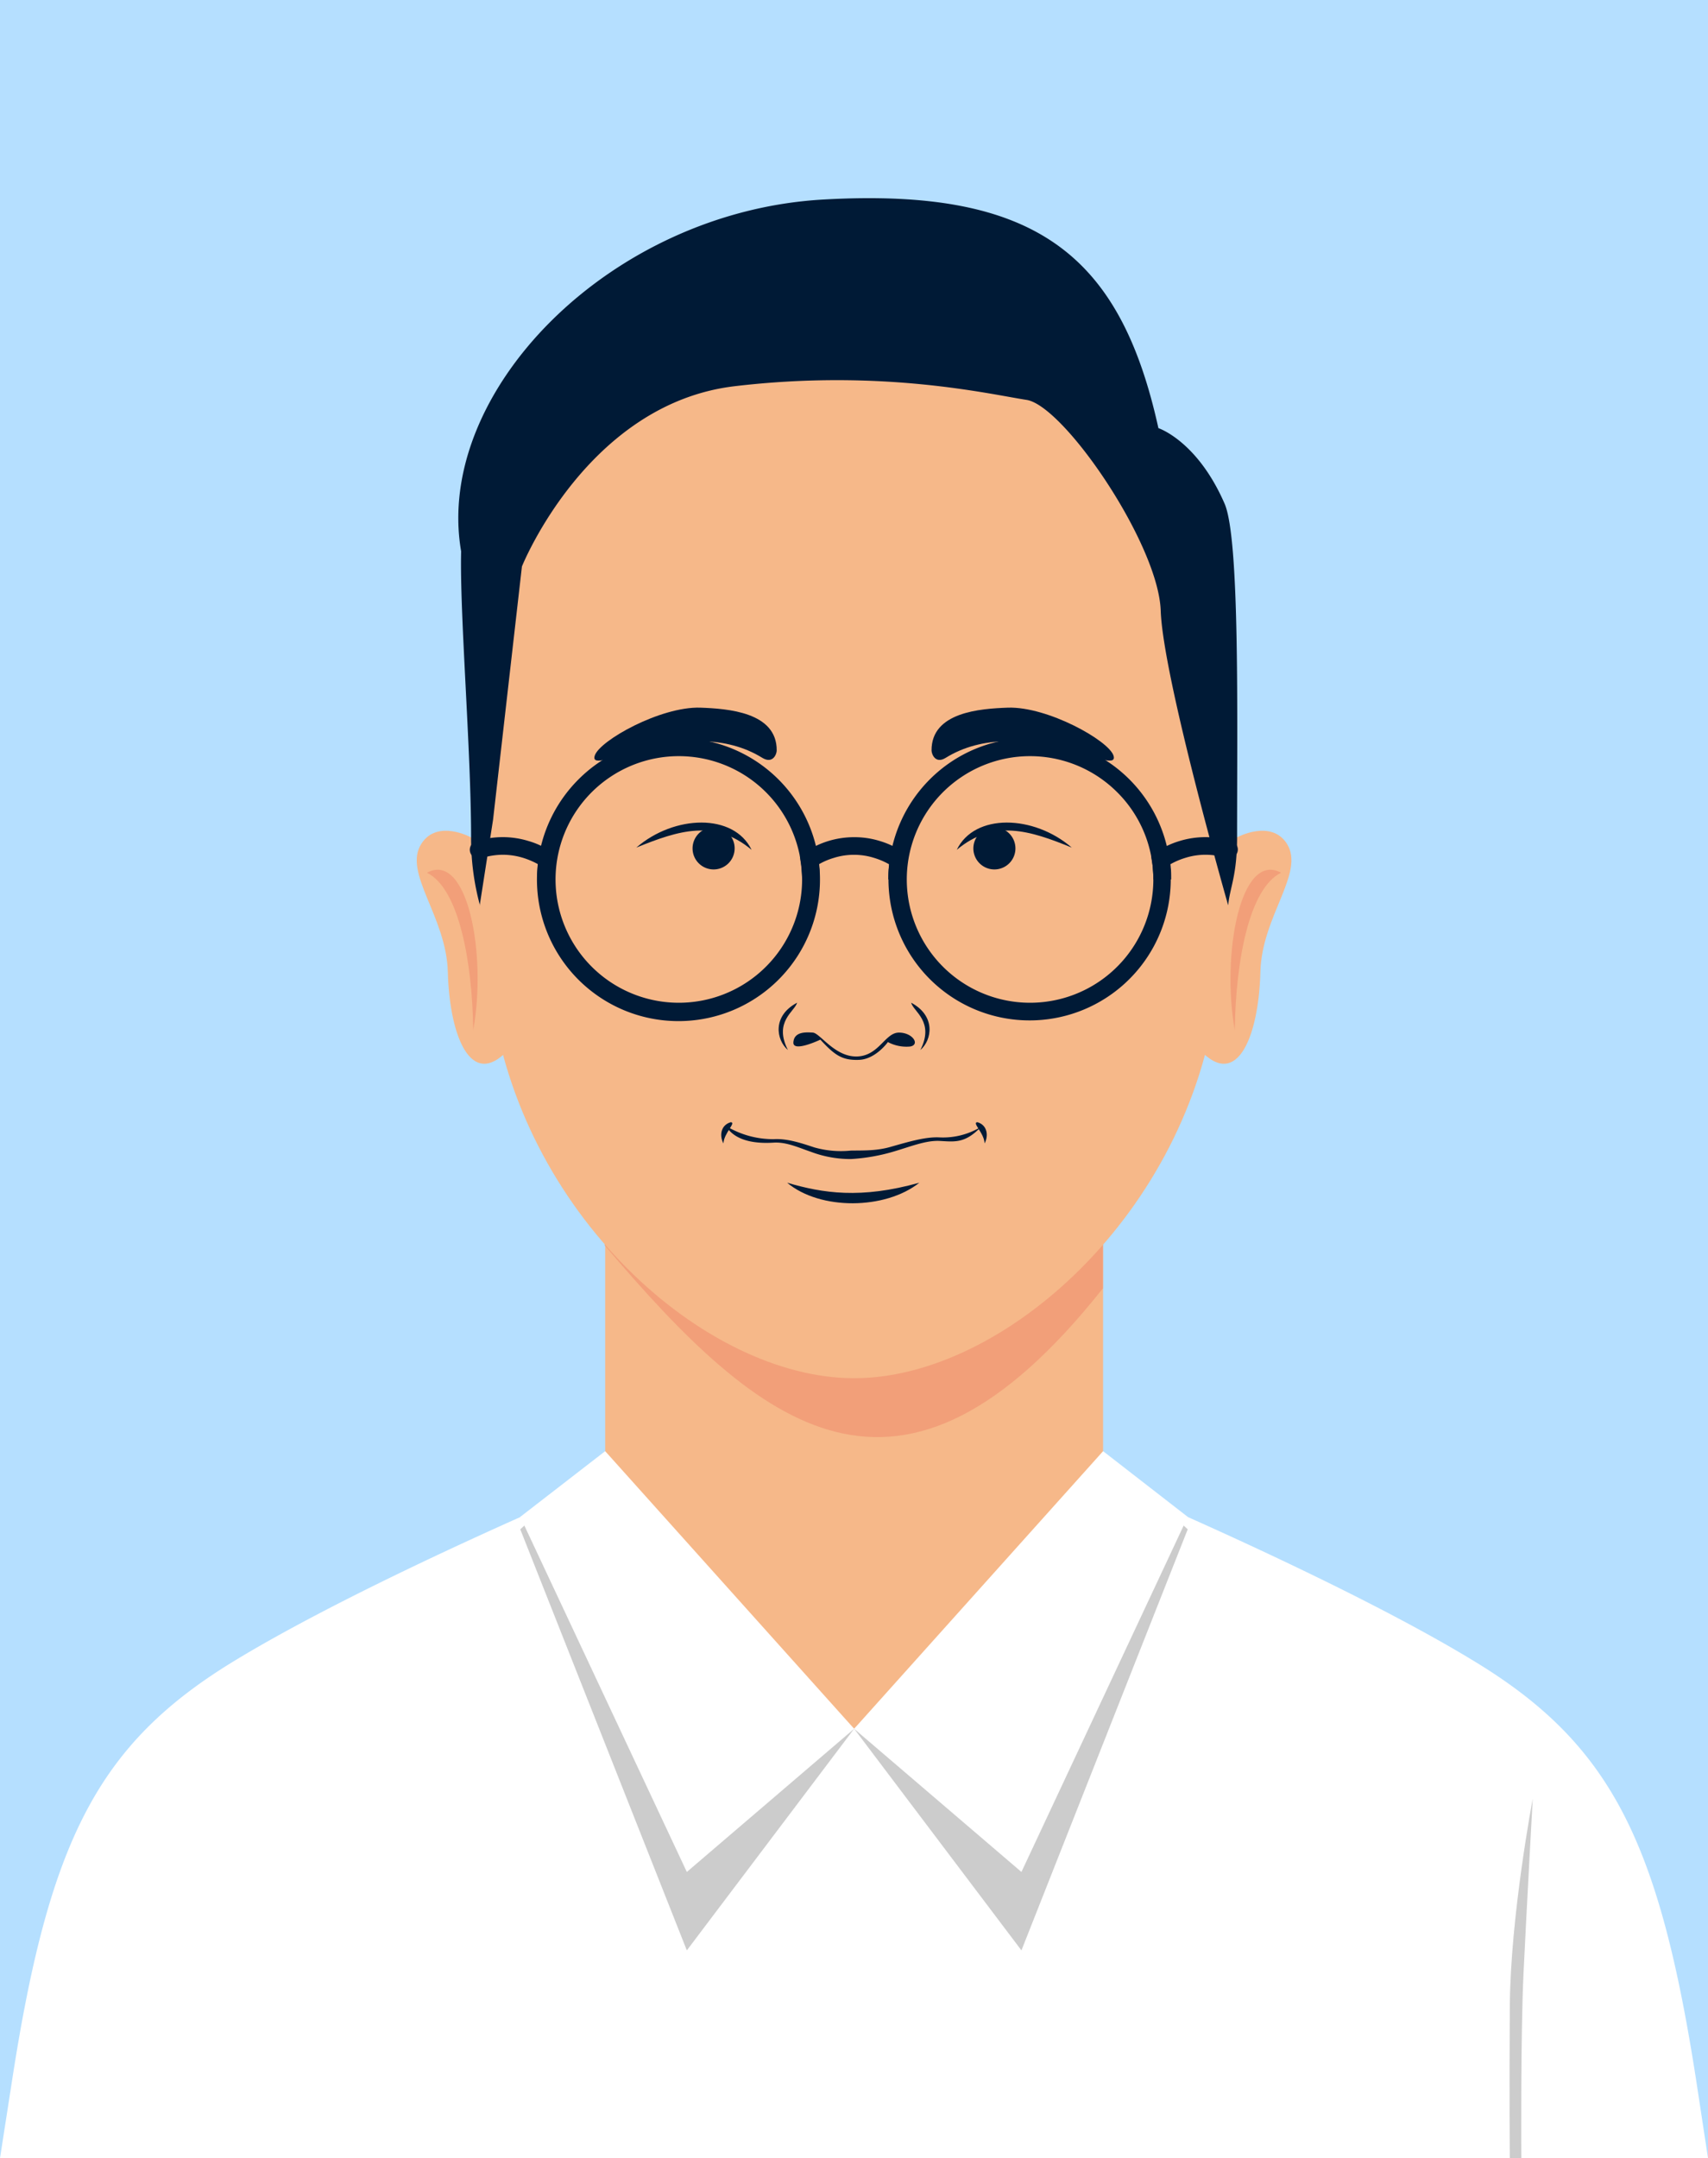
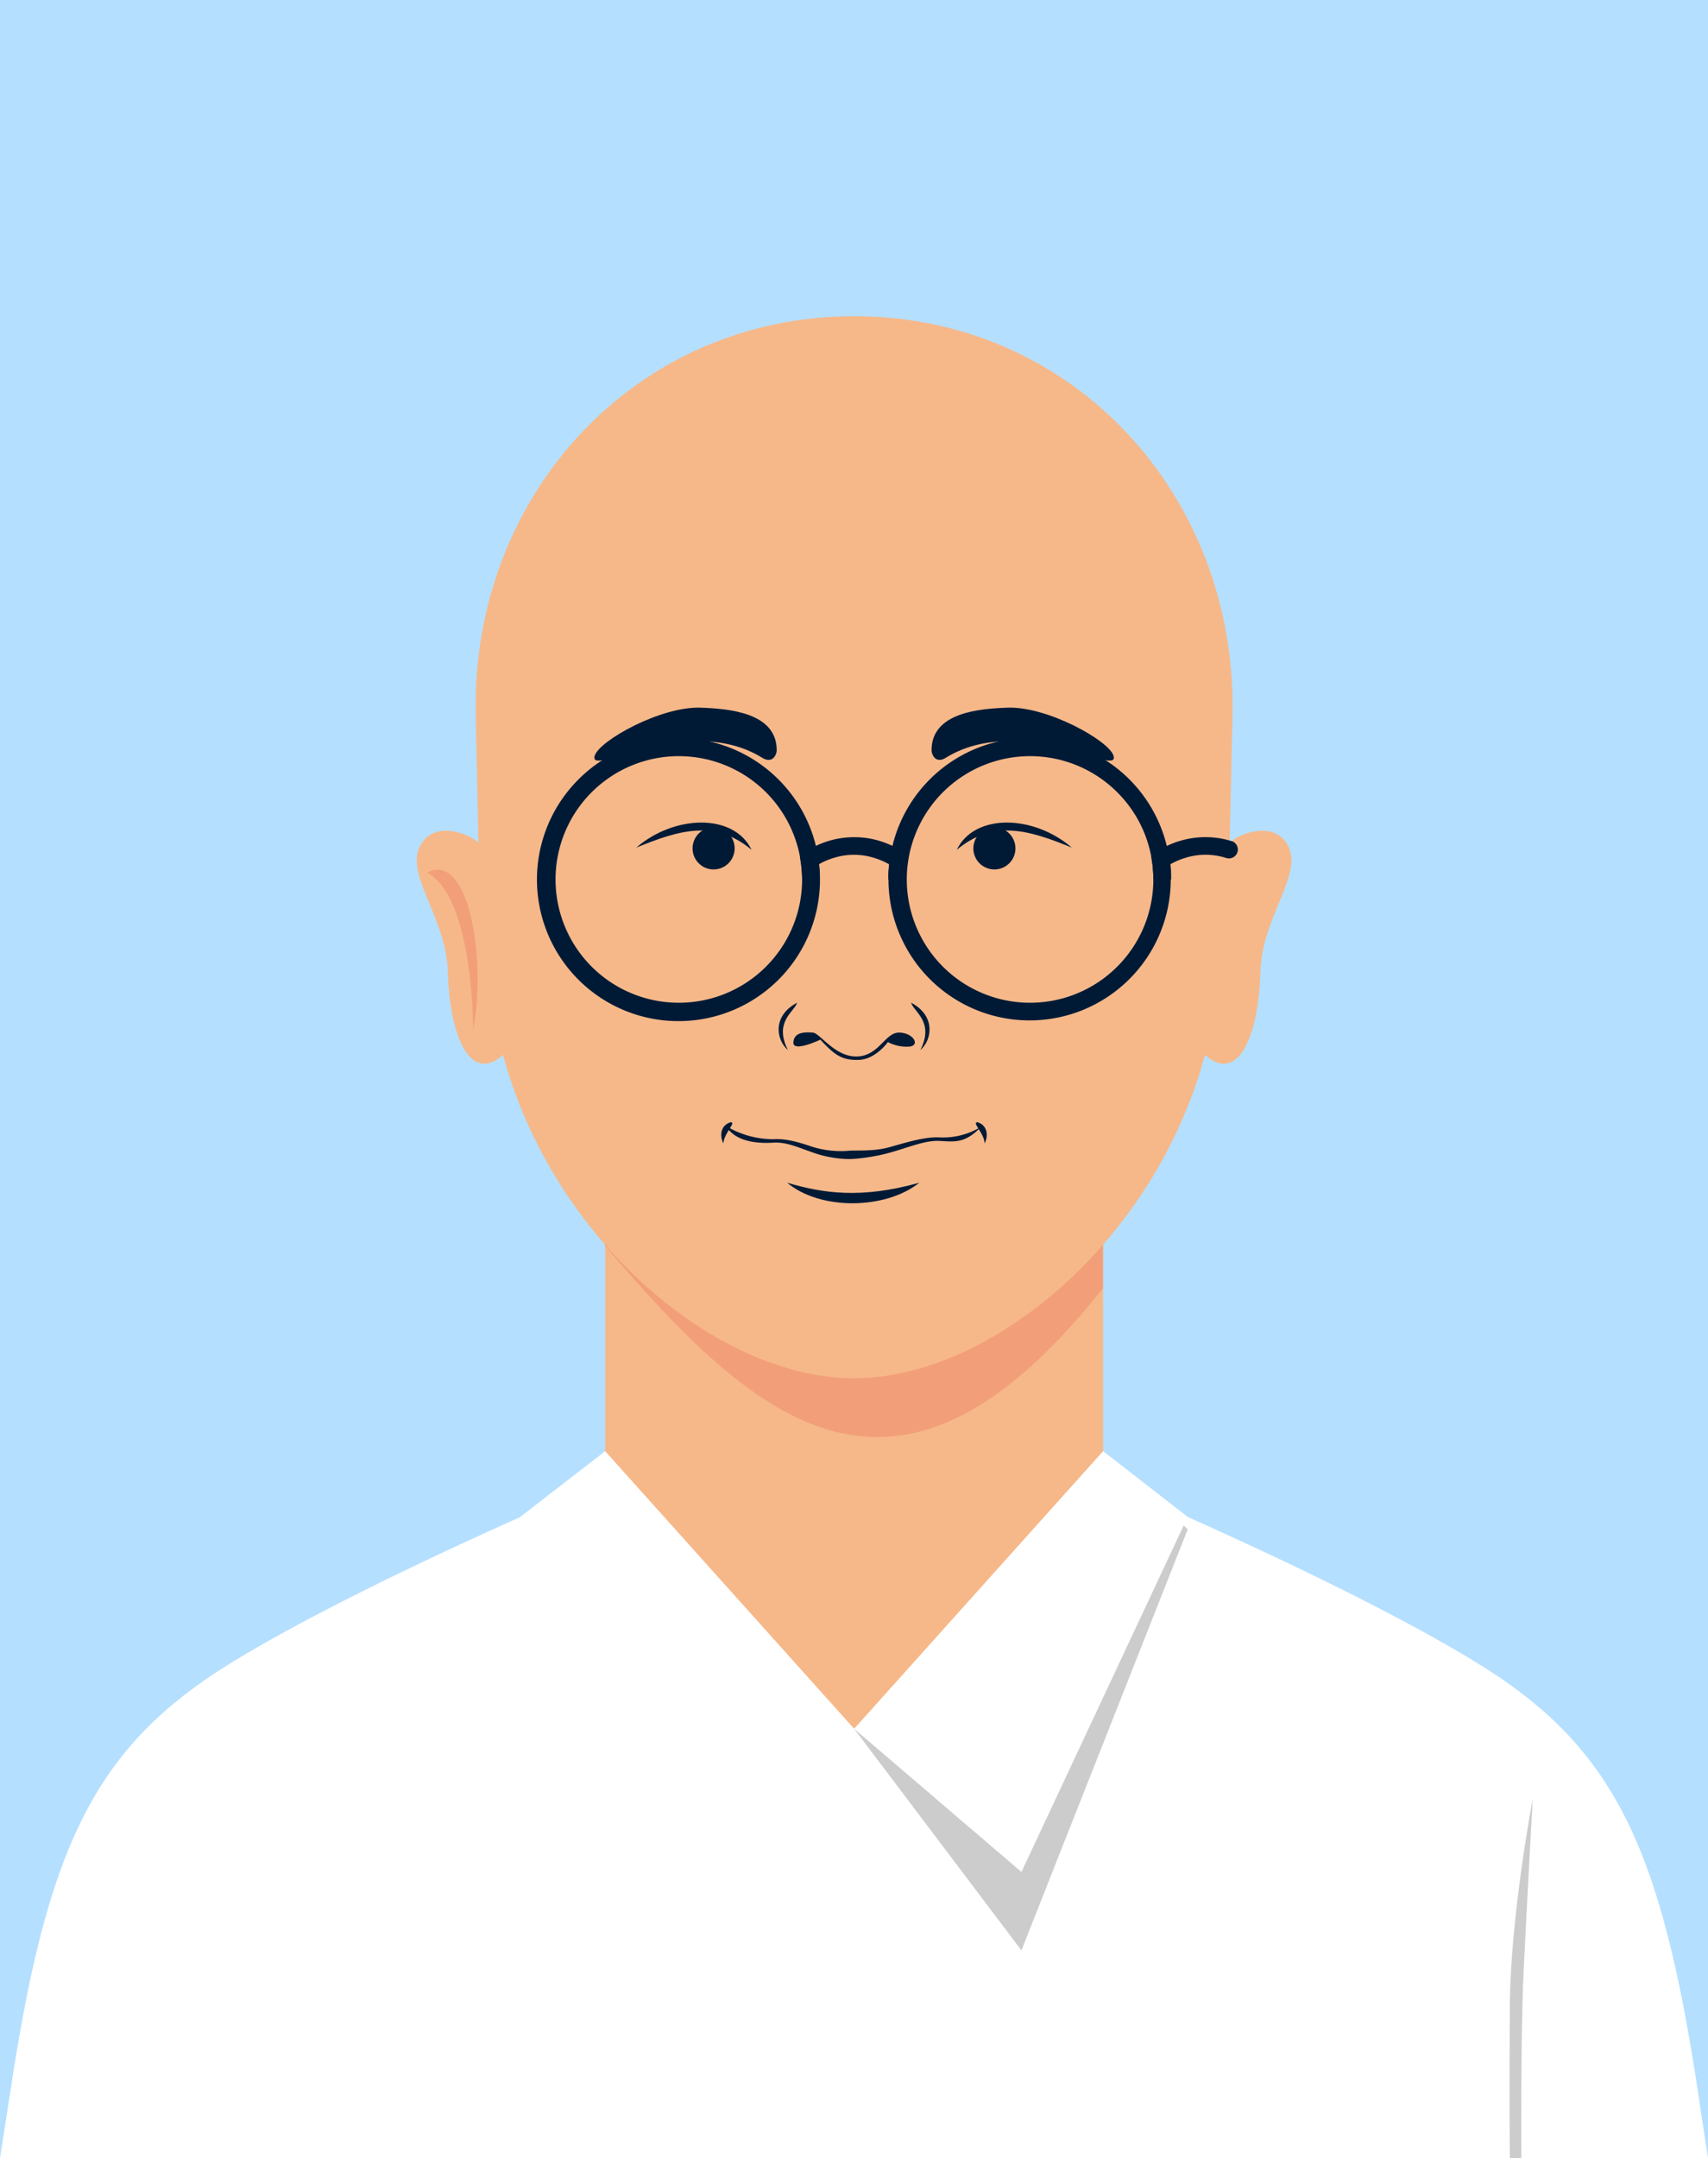
<svg xmlns="http://www.w3.org/2000/svg" xmlns:ns1="http://sodipodi.sourceforge.net/DTD/sodipodi-0.dtd" xmlns:ns2="http://www.inkscape.org/namespaces/inkscape" id="Layer_1" data-name="Layer 1" viewBox="0 0 384.06 485.16" version="1.1" ns1:docname="MSM All Assets_Profile 2.svg" ns2:version="1.0.2-2 (e86c870879, 2021-01-15)">
  <rect x="0" y="0" width="384.06" height="485.16" fill="#808080" stroke="none" />
  <ns1:namedview pagecolor="#ffffff" bordercolor="#666666" borderopacity="1" objecttolerance="10" gridtolerance="10" guidetolerance="10" ns2:pageopacity="0" ns2:pageshadow="2" ns2:window-width="1920" ns2:window-height="986" id="namedview82" showgrid="false" ns2:zoom="1.6489405" ns2:cx="192.03" ns2:cy="242.58" ns2:window-x="-11" ns2:window-y="-11" ns2:window-maximized="1" ns2:current-layer="Layer_1" />
  <defs id="defs7">
    <style id="style2">.cls-1{fill:none;}.cls-2{fill:#ccc;}.cls-10,.cls-2,.cls-5,.cls-6,.cls-8,.cls-9{fill-rule:evenodd;}.cls-3{fill:#b5dfff;}.cls-4{clip-path:url(#clip-path);}.cls-5{fill:#85c0ec;}.cls-6{fill:#f6b889;}.cls-7,.cls-9{fill:#f29f79;}.cls-8{fill:#fff;}.cls-10,.cls-11{fill:#001a36;}</style>
    <clipPath id="clip-path">
      <rect class="cls-1" width="384.06" height="485.16" id="rect4" />
    </clipPath>
  </defs>
  <path class="cls-2" d="M192,283s.17-27.66-.44-41.6-2.13-39.18-2.13-39.18,5,26.25,5.15,46.46,0,34.32,0,34.32Z" id="path9" />
  <rect class="cls-3" width="384.06" height="485.16" id="rect11" />
  <path class="cls-6" d="M278.15,188.25s7.61-4.14,11.2,1.4c4.2,6.55-5.66,16.29-5.94,28.89-.39,14.94-5.59,27.48-14.61,16.34-3-3.81-3-39.13,9.35-46.63Z" id="path17" />
-   <path class="cls-7" d="M277.65,231.58c.22-15.62,3.24-31.85,10.41-35.38-9.18-4.93-13.43,18.47-10.41,35.38Z" id="path19" />
  <path class="cls-6" d="M105.91,188.25s-7.56-4.14-11.14,1.4c-4.25,6.55,5.6,16.29,5.93,28.89.4,14.94,5.6,27.48,14.56,16.34,3.08-3.81,3-39.13-9.35-46.63Z" id="path21" />
  <path class="cls-7" d="M106.41,231.58C106.19,216,103.17,199.73,96,196.2c9.18-4.93,13.49,18.47,10.41,35.38Z" id="path23" />
  <path class="cls-8" d="M52.9,373.26c29.55-17.92,79.49-38.91,79.49-38.91a160.6,160.6,0,0,1,59.67-15.78,161.21,161.21,0,0,1,59.67,15.78s49.93,21,79.43,38.91c31,18.69,41.93,40.47,50.33,95l2.57,16.91H0l2.63-16.91C11,413.73,22,392,52.9,373.26Z" id="path25" />
-   <polygon class="cls-2" points="136.08 326.24 116.99 343.81 154.44 438.47 192.06 388.65 136.08 326.24" id="polygon27" />
  <polygon class="cls-2" points="248.04 326.24 267.07 343.81 229.68 438.47 192.06 388.65 248.04 326.24" id="polygon29" />
  <polygon class="cls-6" points="136.08 185.56 248.04 185.56 248.04 332.67 192.06 388.65 136.08 332.67 136.08 185.56" id="polygon31" />
  <path class="cls-9" d="M136.08,185.57H248V289.63c-45.68,57.65-76.92,31.68-112-9.63Z" id="path33" />
  <path class="cls-6" d="M192.06,71.09c49.31,0,86.09,40.36,85.08,89.68l-.95,42.76-2.57,20.16c-6.27,48.86-47.86,86.15-81.56,86.15s-75.35-37.29-81.62-86.15l-2.57-20.16-.9-42.76c-1.06-49.32,35.77-89.68,85.09-89.68Z" id="path35" />
  <path class="cls-10" d="M184.5,233.71s-6.27,3-6.1.61,2.74-2.29,4.37-2.18,4.92,5.48,9.9,5.37,6.33-5.37,9.46-5.37,4.82,2.74,2.52,3.13a8.87,8.87,0,0,1-5-1s-2.74,3.86-6.49,4-5.43-1-8.68-4.53Z" id="path37" />
  <polygon class="cls-8" points="136.08 326.24 116.99 341.01 154.44 420.84 192.06 388.65 136.08 326.24" id="polygon39" />
  <polygon class="cls-8" points="248.04 326.24 267.07 341.01 229.68 420.84 192.06 388.65 248.04 326.24" id="polygon41" />
-   <path class="cls-10" d="M107.87,203.53l3-19.25,6.49-56.93s14.67-36.61,47.87-40.53,57.2,1.79,65.6,3.08,29.67,32.41,30.17,47.41,15.17,66.22,15.17,66.22c.34-3.91,2-6.6,2-15.28,0-27.48.62-67.06-2.8-75-6.15-14.16-14.89-17-14.89-17-8.56-38.8-27.37-54.13-75.4-51.39s-87.55,43.38-81.39,79.09c-.34,14,2.24,44.62,2.24,64.32a57.27,57.27,0,0,0,2,15.28Z" id="path43" />
  <path class="cls-11" d="M143.08,190.55c9.51-3.87,17.63-6.44,25.92.5-4-8.28-17.36-7.89-25.92-.5Z" id="path45" />
  <path class="cls-10" d="M160.49,186a4.73,4.73,0,1,0,4.7,4.76,4.7,4.7,0,0,0-4.7-4.76Z" id="path47" />
  <path class="cls-11" d="M241,190.55c-9.46-3.87-17.57-6.44-25.86.5,4-8.28,17.3-7.89,25.86-.5Z" id="path49" />
  <path class="cls-10" d="M223.63,186a4.73,4.73,0,1,1-4.76,4.76,4.74,4.74,0,0,1,4.76-4.76Z" id="path51" />
  <path class="cls-11" d="M179.24,225.42c-.56,2-5.32,4.26-2.07,10.64-2.63-2.24-3.58-7.67,2.07-10.64Z" id="path53" />
  <path class="cls-11" d="M204.88,225.42c.5,2,5.32,4.26,2.07,10.64,2.63-2.24,3.53-7.67-2.07-10.64Z" id="path55" />
  <path class="cls-11" d="M163.34,253.19A20.46,20.46,0,0,0,174,256.1c3-.17,6.05.84,9.07,1.84a21.84,21.84,0,0,0,8.23.73c2.58-.05,5.82.11,9.13-.89,3.8-1.07,7.66-2.24,10.8-2.08a16.39,16.39,0,0,0,9.4-2.4c-3.69,3.86-6,3.36-9.46,3.19-3-.11-6.32,1.23-10.07,2.35a42.5,42.5,0,0,1-9.74,1.73,25.25,25.25,0,0,1-9-1.62c-2.91-1-5.54-2.24-8.4-2.07-3.52.22-8.5-.11-10.69-3.69Z" id="path57" />
  <path class="cls-11" d="M221.39,257.05c-.06-2.35-3-4.76-1.57-4.76,2.35.73,2.41,3.25,1.57,4.76Z" id="path59" />
  <path class="cls-11" d="M162.67,257.05c.11-2.35,3-4.76,1.62-4.76-2.4.73-2.46,3.25-1.62,4.76Z" id="path61" />
  <path class="cls-11" d="M177,265.89c8,2.35,16.51,3.7,29.72,0-7.66,6.1-22.33,6.22-29.72,0Z" id="path63" />
  <path class="cls-11" d="M152.54,165.92a31.82,31.82,0,1,1-22.45,9.29,31.64,31.64,0,0,1,22.45-9.29Zm19.65,12.14a27.72,27.72,0,1,0,8.17,19.65,27.75,27.75,0,0,0-8.17-19.65Z" id="path65" />
  <path class="cls-11" d="M231.52,165.92a31.74,31.74,0,1,1-22.44,9.29,31.68,31.68,0,0,1,22.44-9.29Zm19.65,12.14a27.72,27.72,0,1,0,8.17,19.65,27.54,27.54,0,0,0-8.17-19.65Z" id="path67" />
  <path class="cls-11" d="M180.36,197.71c0-.73-.06-1.4-.11-2.07s-.11-1.34-.23-2l-.16-1.24,1-.72a19.75,19.75,0,0,1,11.2-3.47,19.19,19.19,0,0,1,5.88.89,18.67,18.67,0,0,1,5.31,2.58l1,.72-.17,1.24a12.48,12.48,0,0,0-.22,2c-.06.67-.11,1.34-.11,2.07h-4c0-.78,0-1.57.06-2.35.06-.33.06-.67.11-1.06a16.43,16.43,0,0,0-3.25-1.4,15.14,15.14,0,0,0-9.29,0,15,15,0,0,0-3.24,1.4c.05.39.05.73.11,1.06.05.78.05,1.57.05,2.35Z" id="path69" />
-   <path class="cls-11" d="M107.2,189.09a19.67,19.67,0,0,1,11.7,0,17.25,17.25,0,0,1,5.31,2.58l1,.72-.17,1.24c0,.67-.16,1.34-.22,2s-.06,1.34-.06,2.07h-4c0-.78.06-1.57.12-2.35a7.07,7.07,0,0,1,.11-1.06,18.11,18.11,0,0,0-3.25-1.4,15.71,15.71,0,0,0-4.65-.73,15.89,15.89,0,0,0-4.7.73,2,2,0,1,1-1.17-3.81Z" id="path71" />
  <path class="cls-11" d="M276.92,189.09a19.84,19.84,0,0,0-11.75,0,18.6,18.6,0,0,0-5.32,2.58l-1,.72.17,1.24a12.48,12.48,0,0,1,.22,2c.06.67.11,1.34.11,2.07h4c0-.78,0-1.57-.06-2.35-.05-.33-.05-.67-.11-1.06a16.43,16.43,0,0,1,3.25-1.4,15.14,15.14,0,0,1,9.29,0,2,2,0,1,0,1.23-3.81Z" id="path73" />
  <path class="cls-10" d="M209.47,168.72c-.06-8.62,10.91-9.41,17.18-9.63,8.9-.28,22.67,7.39,23.74,10.8,1.56,5.15-21-9.91-37.79.51-2.29,1.39-3.13-.9-3.13-1.68Z" id="path75" />
  <path class="cls-10" d="M174.65,168.72c.06-8.62-11-9.41-17.19-9.63-8.9-.28-22.67,7.39-23.73,10.8-1.62,5.15,20.94-9.91,37.73.51,2.35,1.39,3.19-.9,3.19-1.68Z" id="path77" />
  <path class="cls-2" d="M342.08,485.16s-.17-27.66.5-41.59,2.07-39.19,2.07-39.19-5,26.25-5.15,46.46,0,34.32,0,34.32Z" id="path79" />
</svg>